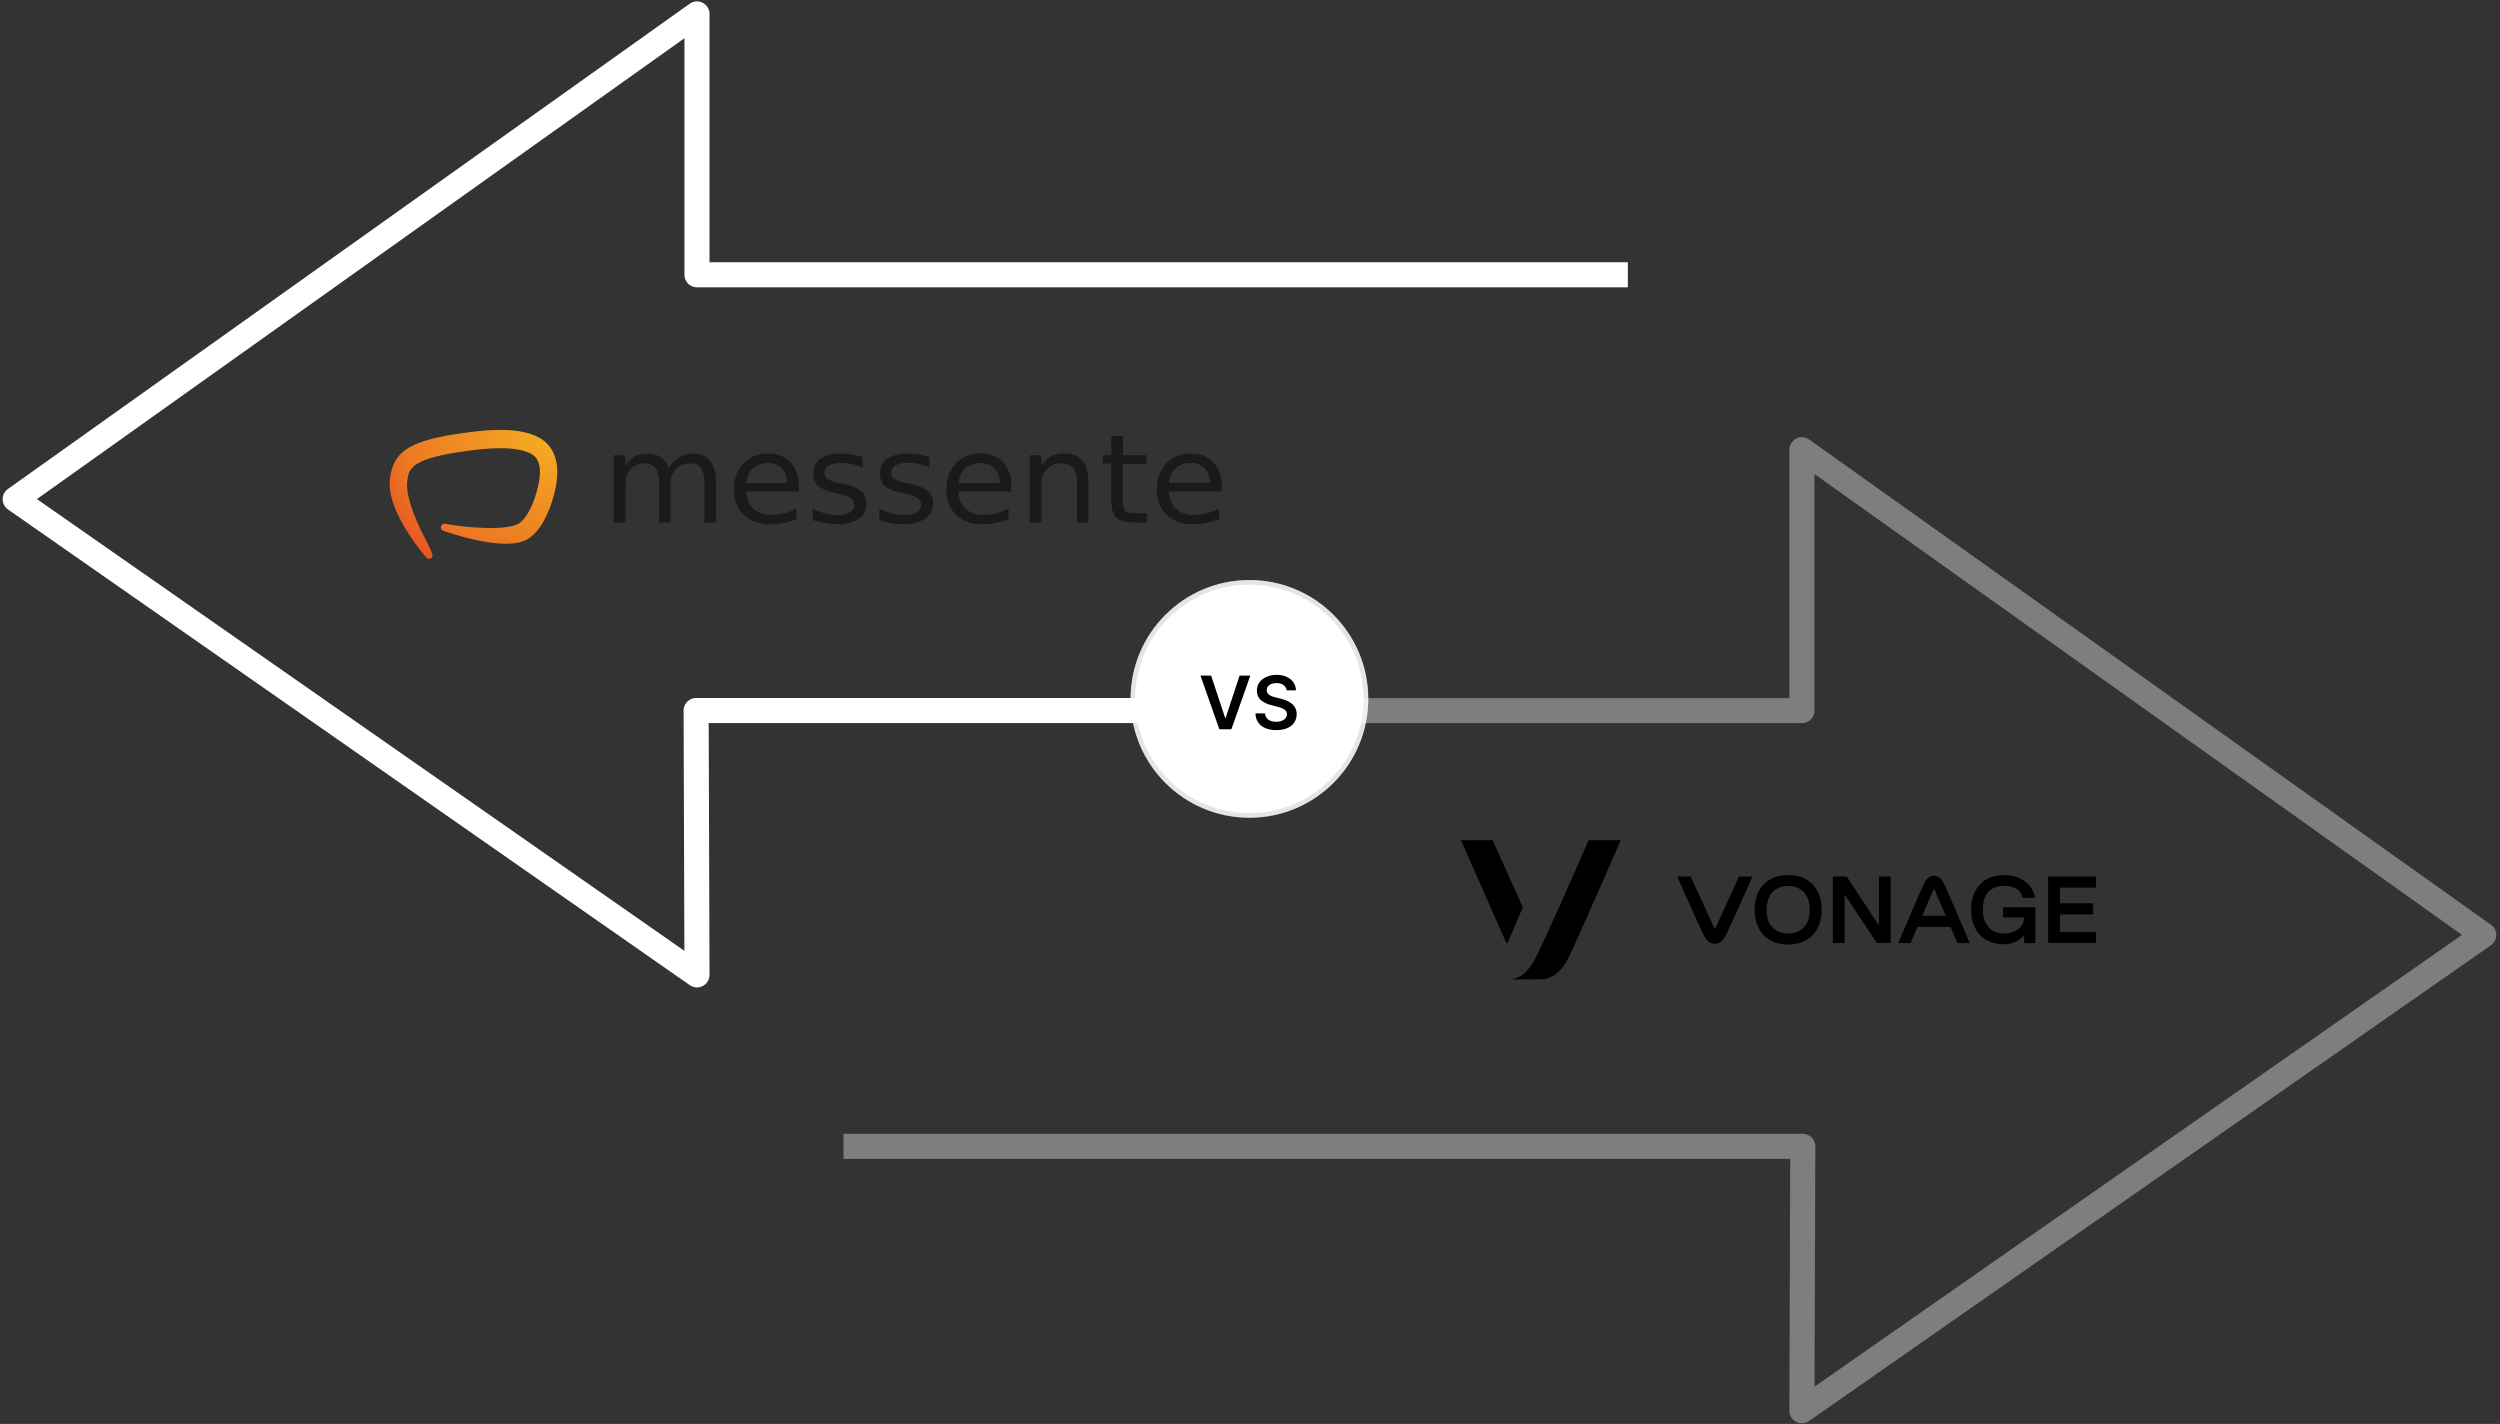
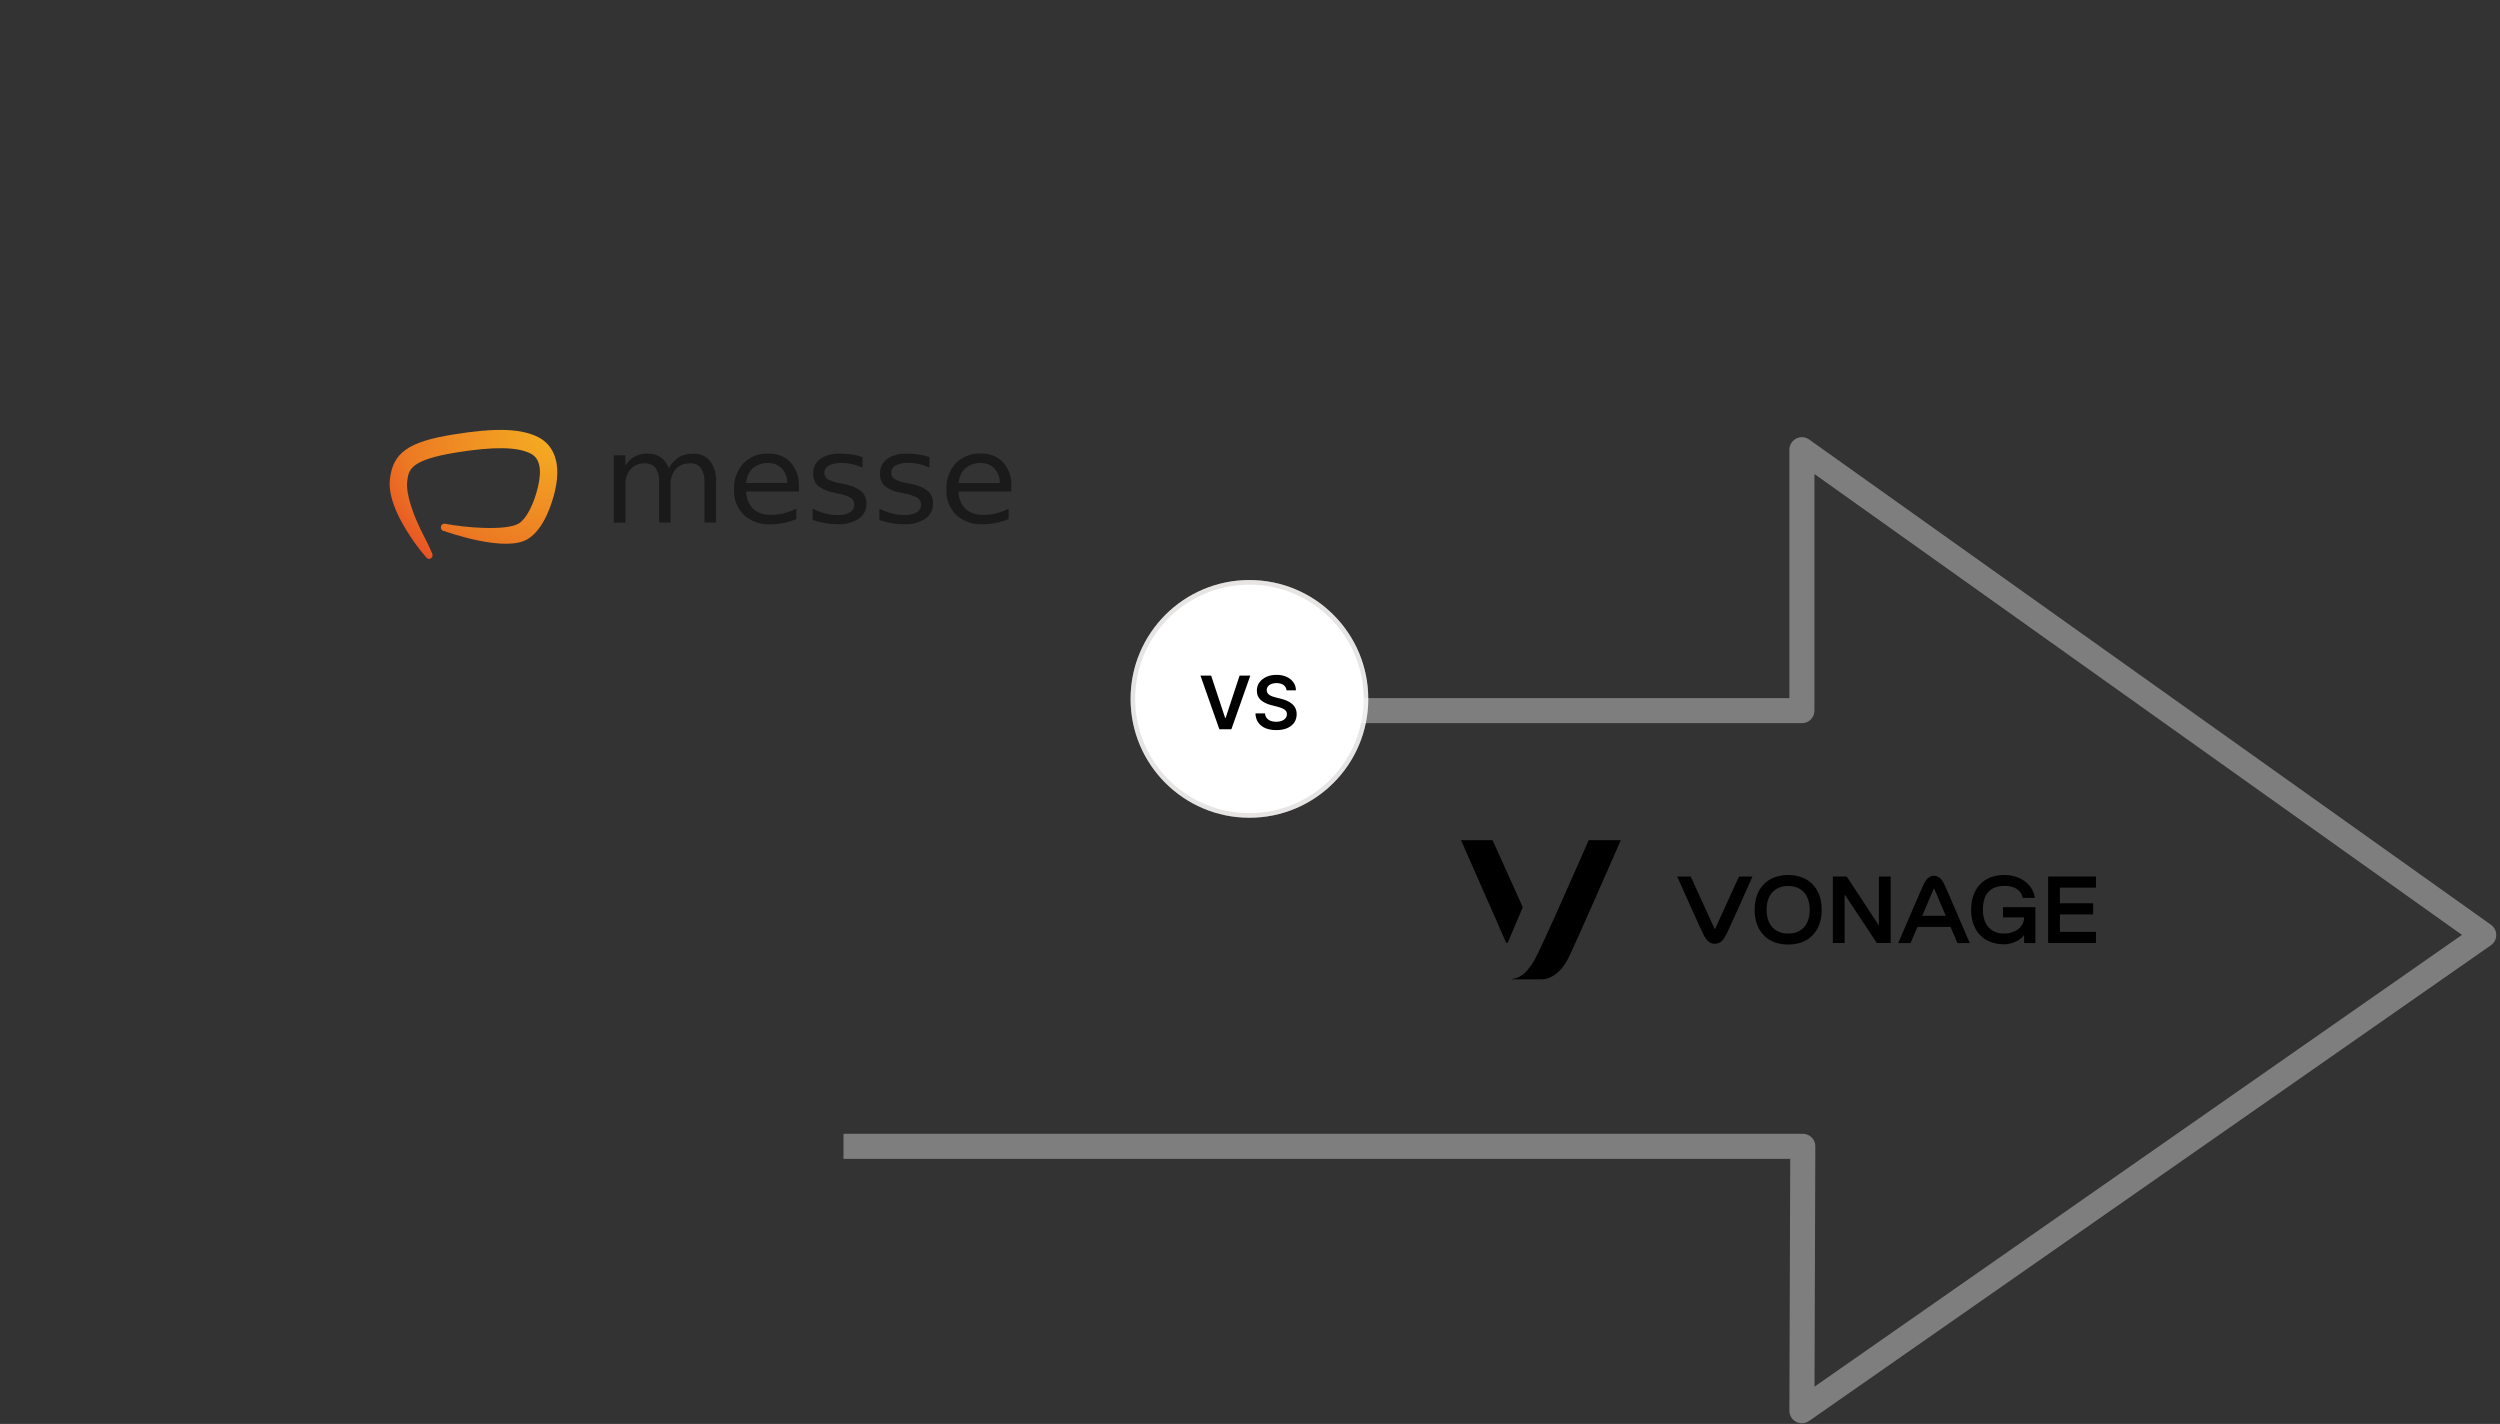
<svg xmlns="http://www.w3.org/2000/svg" width="539" height="307" viewBox="0 0 539 307" fill="none">
  <rect x="0" y="0" width="539" height="307" fill="#333333" stroke="none" />
  <circle cx="269.375" cy="150.68" r="25.625" fill="white" />
  <path opacity="0.29" d="M294.502 150.68C294.502 164.557 283.252 175.807 269.375 175.807C255.498 175.807 244.248 164.557 244.248 150.68C244.248 136.802 255.498 125.552 269.375 125.552C283.252 125.552 294.502 136.802 294.502 150.68Z" stroke="#AFA2A2" stroke-width="0.995" />
  <path d="M261.119 145.654L264.133 154.769H264.252L267.26 145.654H269.567L265.484 157.234H262.895L258.818 145.654H261.119ZM277.385 148.838C277.332 148.344 277.11 147.96 276.718 147.684C276.33 147.409 275.824 147.272 275.202 147.272C274.765 147.272 274.39 147.338 274.077 147.47C273.764 147.601 273.525 147.78 273.359 148.007C273.193 148.233 273.108 148.491 273.105 148.781C273.105 149.023 273.159 149.232 273.269 149.409C273.382 149.586 273.534 149.737 273.727 149.861C273.919 149.982 274.132 150.084 274.366 150.167C274.599 150.25 274.835 150.319 275.072 150.376L276.158 150.647C276.595 150.749 277.016 150.887 277.419 151.06C277.826 151.233 278.19 151.452 278.51 151.716C278.834 151.98 279.091 152.298 279.279 152.671C279.468 153.045 279.562 153.482 279.562 153.983C279.562 154.662 279.388 155.259 279.042 155.776C278.695 156.288 278.194 156.69 277.538 156.98C276.886 157.266 276.096 157.41 275.169 157.41C274.268 157.41 273.485 157.27 272.822 156.991C272.162 156.712 271.646 156.305 271.273 155.77C270.903 155.235 270.704 154.583 270.673 153.814H272.737C272.767 154.217 272.892 154.552 273.11 154.82C273.329 155.088 273.614 155.287 273.964 155.419C274.318 155.551 274.714 155.617 275.152 155.617C275.608 155.617 276.007 155.549 276.35 155.414C276.697 155.274 276.968 155.082 277.164 154.837C277.36 154.588 277.46 154.298 277.464 153.966C277.46 153.665 277.372 153.416 277.198 153.22C277.025 153.02 276.782 152.854 276.469 152.722C276.16 152.587 275.798 152.466 275.383 152.36L274.066 152.021C273.112 151.776 272.358 151.405 271.804 150.907C271.254 150.406 270.979 149.741 270.979 148.911C270.979 148.229 271.163 147.632 271.533 147.119C271.906 146.606 272.413 146.209 273.054 145.926C273.695 145.639 274.42 145.496 275.231 145.496C276.052 145.496 276.772 145.639 277.391 145.926C278.013 146.209 278.501 146.603 278.855 147.108C279.209 147.609 279.392 148.186 279.404 148.838H277.385Z" fill="black" />
  <g clip-path="url(#clip0_1482_13671)">
    <path d="M321.801 181.148H315L324.702 203.192C324.776 203.361 325.016 203.359 325.088 203.19L328.314 195.599L321.801 181.148Z" fill="black" />
    <path d="M342.518 181.148C342.518 181.148 332.093 205.022 330.697 207.223C329.074 209.783 327.999 210.76 326.009 211.073C325.99 211.076 325.977 211.092 325.977 211.11C325.977 211.131 325.994 211.148 326.015 211.148H332.243C334.941 211.148 336.887 208.895 337.966 206.906C339.191 204.644 349.439 181.148 349.439 181.148H342.518Z" fill="black" />
    <path d="M369.758 200.296C369.743 200.328 369.698 200.328 369.684 200.296L364.513 188.98H361.608C361.608 188.98 366.937 200.988 367.47 201.885C367.99 202.762 368.619 203.484 369.721 203.484C370.823 203.484 371.452 202.762 371.972 201.885C372.505 200.988 377.834 188.98 377.834 188.98H374.929L369.758 200.296Z" fill="black" />
    <path d="M385.528 201.278C382.718 201.278 380.878 199.448 380.878 196.148C380.878 192.848 382.718 191.018 385.528 191.018C388.328 191.018 390.178 192.848 390.178 196.148C390.178 199.448 388.328 201.278 385.528 201.278ZM385.528 188.648C381.128 188.648 378.298 191.498 378.298 196.148C378.298 200.798 381.128 203.648 385.528 203.648C389.918 203.648 392.758 200.798 392.758 196.148C392.758 191.498 389.918 188.648 385.528 188.648Z" fill="black" />
    <path d="M407.623 188.977V203.317H404.645L397.703 192.833V203.317H395.163V188.977H398.15L405.093 199.53V188.977H407.623Z" fill="black" />
-     <path d="M414.43 197.44L416.932 191.584C416.946 191.551 416.992 191.551 417.006 191.584L419.508 197.44H414.43ZM416.969 188.816C415.923 188.816 415.283 189.61 414.862 190.404C414.43 191.217 409.265 203.32 409.265 203.32H411.919L413.402 199.848H420.536L422.019 203.32H424.673C424.673 203.32 419.508 191.217 419.076 190.404C418.654 189.61 418.015 188.816 416.969 188.816Z" fill="black" />
+     <path d="M414.43 197.44L416.932 191.584C416.946 191.551 416.992 191.551 417.006 191.584L419.508 197.44H414.43M416.969 188.816C415.923 188.816 415.283 189.61 414.862 190.404C414.43 191.217 409.265 203.32 409.265 203.32H411.919L413.402 199.848H420.536L422.019 203.32H424.673C424.673 203.32 419.508 191.217 419.076 190.404C418.654 189.61 418.015 188.816 416.969 188.816Z" fill="black" />
    <path d="M431.852 197.789H436.396C436.374 200.017 434.294 201.279 432.09 201.279C429.325 201.279 427.515 199.448 427.515 196.148C427.515 192.585 429.191 190.998 432.245 190.998C434.157 190.998 435.747 191.779 436.081 193.581H438.716C438.254 190.427 435.348 188.648 432.09 188.648C427.761 188.648 424.976 191.498 424.976 196.148C424.976 200.798 427.761 203.593 432.09 203.593C433.915 203.593 435.756 202.614 436.404 201.58L436.396 203.318H438.826V198.894V195.594H431.852V197.789Z" fill="black" />
    <path d="M451.889 191.376V188.977H441.579V203.317H451.889V200.916H444.119V197.147H451.283V194.746H444.119V191.376H451.889Z" fill="black" />
  </g>
-   <path d="M350.962 59.251H150.271V3L3.271 107.626L150.271 210.188L150.086 153.189H249.924" stroke="white" stroke-width="5.402" stroke-linejoin="round" />
  <path d="M281.603 153.212H388.492V96.961L535.491 201.587L388.492 304.149L388.683 247.15H181.861" stroke="white" stroke-opacity="0.37" stroke-width="5.402" stroke-linejoin="round" />
  <path d="M144.188 100.931C144.698 99.97 145.458 99.152 146.393 98.556C147.324 98.037 148.388 97.78 149.464 97.817C150.874 97.746 152.232 98.34 153.102 99.409C154.039 100.733 154.49 102.319 154.383 103.917V112.654H151.885V103.974C151.962 102.896 151.694 101.822 151.116 100.896C150.556 100.208 149.675 99.835 148.768 99.902C147.603 99.842 146.473 100.295 145.698 101.133C144.901 102.086 144.501 103.29 144.577 104.51V112.654H142.105V103.974C142.186 102.896 141.918 101.821 141.337 100.896C140.773 100.212 139.894 99.84 138.989 99.902C137.839 99.855 136.729 100.312 135.973 101.146C135.182 102.09 134.783 103.282 134.852 104.493V112.672H132.326V98.16H134.82V100.416C135.304 99.593 136.005 98.906 136.852 98.424C137.718 97.984 138.687 97.766 139.666 97.791C140.663 97.762 141.643 98.044 142.458 98.596C143.268 99.182 143.866 99.997 144.169 100.926" fill="#1A1A1A" />
  <path fill-rule="evenodd" clip-rule="evenodd" d="M172.266 105.976V104.811L172.229 104.833C172.336 102.975 171.709 101.147 170.472 99.715C169.251 98.424 167.499 97.719 165.685 97.789C163.649 97.697 161.674 98.465 160.276 99.891C158.866 101.456 158.145 103.487 158.267 105.554C158.15 107.578 158.91 109.559 160.368 111.025C161.913 112.42 163.984 113.149 166.102 113.043C167.055 113.043 168.006 112.947 168.939 112.757C169.88 112.566 170.799 112.288 171.685 111.926V109.661C170.838 110.098 169.941 110.437 169.012 110.673C168.108 110.9 167.178 111.014 166.243 111.011C164.84 111.082 163.463 110.621 162.409 109.727C161.421 108.708 160.869 107.369 160.862 105.976H172.266ZM168.554 101.006C169.345 101.864 169.765 102.979 169.731 104.124L169.753 104.128H160.885C160.929 102.945 161.43 101.819 162.29 100.971C163.204 100.191 164.4 99.786 165.621 99.841C166.729 99.797 167.802 100.223 168.554 101.006Z" fill="#1A1A1A" />
  <path d="M185.962 98.568V100.824C185.271 100.495 184.541 100.247 183.789 100.085C183.019 99.911 182.232 99.823 181.441 99.826C180.48 99.772 179.521 99.965 178.663 100.384C178.065 100.723 177.712 101.353 177.748 102.02C177.743 102.526 177.996 103.002 178.425 103.295C179.249 103.738 180.147 104.036 181.08 104.175L181.931 104.35C183.296 104.553 184.587 105.082 185.683 105.89C186.457 106.608 186.866 107.615 186.804 108.647C186.845 109.917 186.215 111.122 185.13 111.848C183.768 112.708 182.153 113.121 180.526 113.027C179.668 113.027 178.812 112.952 177.968 112.802C177.03 112.639 176.105 112.412 175.199 112.125V109.667C176.057 110.103 176.96 110.451 177.895 110.705C178.756 110.926 179.643 111.04 180.535 111.043C181.47 111.099 182.403 110.906 183.23 110.485C183.831 110.143 184.191 109.515 184.169 108.845C184.203 108.276 183.949 107.728 183.487 107.371C182.57 106.859 181.558 106.521 180.508 106.378L179.67 106.149C178.444 105.978 177.292 105.485 176.339 104.724C175.642 104.014 175.278 103.061 175.332 102.086C175.272 100.854 175.845 99.672 176.865 98.924C178.132 98.103 179.646 97.708 181.171 97.803C182.04 97.8 182.908 97.866 183.766 98.001C184.532 98.111 185.283 98.298 186.008 98.559" fill="#1A1A1A" />
  <path d="M200.397 98.57V100.826C199.703 100.484 198.969 100.224 198.21 100.052C197.441 99.877 196.653 99.79 195.862 99.793C194.898 99.739 193.936 99.933 193.076 100.355C192.477 100.694 192.124 101.325 192.16 101.991C192.151 102.494 192.397 102.969 192.819 103.266C193.642 103.709 194.541 104.007 195.473 104.146L196.325 104.322C197.69 104.524 198.98 105.054 200.077 105.861C200.834 106.587 201.226 107.593 201.152 108.618C201.201 109.894 200.572 111.106 199.482 111.837C198.133 112.705 196.527 113.126 194.906 113.037C194.054 113.035 193.204 112.959 192.366 112.809C191.428 112.645 190.503 112.419 189.598 112.132V109.669C190.46 110.106 191.368 110.454 192.307 110.707C193.155 110.925 194.028 111.039 194.906 111.045C195.841 111.101 196.774 110.908 197.601 110.487C198.213 110.152 198.583 109.523 198.567 108.847C198.601 108.279 198.347 107.73 197.885 107.374C196.968 106.861 195.956 106.524 194.906 106.38L194.046 106.182C192.82 106.011 191.667 105.518 190.714 104.757C190.023 104.037 189.671 103.075 189.74 102.097C189.679 100.865 190.252 99.683 191.273 98.935C192.533 98.114 194.041 97.717 195.56 97.805C196.43 97.802 197.297 97.868 198.155 98.003C198.921 98.113 199.672 98.3 200.397 98.561" fill="#1A1A1A" />
  <path fill-rule="evenodd" clip-rule="evenodd" d="M218.043 105.973V104.821C218.158 102.954 217.53 101.115 216.286 99.676C215.054 98.391 213.293 97.697 211.476 97.781C209.441 97.689 207.465 98.457 206.067 99.883C204.659 101.446 203.939 103.474 204.059 105.538C203.933 107.562 204.685 109.545 206.136 111.017C207.681 112.413 209.752 113.142 211.87 113.035C212.824 113.035 213.774 112.939 214.707 112.749C215.648 112.56 216.568 112.283 217.453 111.923V109.658C216.606 110.095 215.709 110.434 214.78 110.669C213.877 110.897 212.946 111.01 212.012 111.008C210.608 111.079 209.231 110.618 208.177 109.724C207.2 108.701 206.657 107.362 206.658 105.973H218.043ZM214.386 101.006C215.176 101.864 215.597 102.979 215.562 104.124L215.539 104.15H206.693C206.738 102.956 207.248 101.822 208.121 100.971C209.036 100.191 210.231 99.786 211.453 99.841C212.561 99.797 213.633 100.223 214.386 101.006Z" fill="#1A1A1A" />
-   <path d="M234.683 103.904V112.655H232.203V103.975C232.284 102.888 231.99 101.806 231.365 100.896C230.744 100.196 229.812 99.823 228.858 99.894C227.671 99.842 226.521 100.292 225.709 101.125C224.884 102.066 224.464 103.274 224.533 104.502V112.655H222.039V98.144H224.533V100.4C225.045 99.583 225.756 98.899 226.606 98.408C227.463 97.963 228.424 97.739 229.398 97.757C230.89 97.659 232.344 98.235 233.333 99.313C234.224 100.351 234.669 101.868 234.669 103.865" fill="#1A1A1A" />
-   <path d="M242.12 94.027V98.143H247.2V99.995H242.093V107.883C242.093 109.056 242.259 109.808 242.591 110.139C243.194 110.541 243.926 110.722 244.655 110.649H247.204V112.641H244.655C242.742 112.641 241.423 112.3 240.697 111.617C239.971 110.934 239.608 109.682 239.608 107.861V99.946H237.777V98.143H239.608V94.027H242.102" fill="#1A1A1A" />
-   <path fill-rule="evenodd" clip-rule="evenodd" d="M263.418 105.976V104.811L263.395 104.806C263.502 102.948 262.875 101.12 261.638 99.688C260.406 98.403 258.644 97.708 256.828 97.793C254.792 97.701 252.817 98.469 251.419 99.894C250.016 101.459 249.301 103.487 249.424 105.549C249.297 107.573 250.053 109.555 251.511 111.02C253.056 112.415 255.127 113.144 257.245 113.038C258.198 113.038 259.149 112.942 260.082 112.752C261.023 112.563 261.942 112.286 262.828 111.926V109.661C261.981 110.097 261.084 110.437 260.155 110.672C259.251 110.899 258.321 111.013 257.387 111.011C255.983 111.082 254.606 110.621 253.552 109.727C252.569 108.706 252.022 107.367 252.019 105.976H263.418ZM259.736 100.988C260.526 101.846 260.946 102.96 260.912 104.106L260.889 104.11H252.043C252.088 102.916 252.597 101.781 253.471 100.931C254.389 100.159 255.584 99.762 256.802 99.823C257.91 99.779 258.983 100.205 259.736 100.988Z" fill="#1A1A1A" />
  <path d="M116.14 94.302C112.43 92.368 106.903 92.182 97.661 93.688C88.05 95.255 84.746 97.58 84.069 103.257C83.494 108.032 87.124 113.765 89.422 117.047C90.18 118.116 90.992 119.142 91.854 120.121C91.966 120.261 92.104 120.376 92.259 120.46C92.556 120.563 92.883 120.467 93.085 120.217C93.287 119.967 93.323 119.614 93.176 119.326C93.176 119.326 92.513 117.731 91.622 116.034C88.95 110.966 87.48 106.405 87.796 103.764C88.099 101.3 88.353 99.198 98.258 97.575C106.44 96.241 111.592 96.32 114.47 97.822C116.362 98.812 116.875 101.216 115.988 104.968C115.102 108.72 113.485 111.84 111.886 112.844C109.236 114.504 100.178 113.774 95.929 112.909C95.536 112.847 95.162 113.108 95.069 113.511C94.975 113.914 95.192 114.325 95.568 114.458H95.639C96.877 114.885 109.089 119.163 113.828 116.192C117.409 113.965 119.079 108.26 119.636 105.912C121.417 98.333 118.211 95.385 116.14 94.302Z" fill="url(#paint0_radial_1482_13671)" />
  <defs>
    <radialGradient id="paint0_radial_1482_13671" cx="0" cy="0" r="1" gradientUnits="userSpaceOnUse" gradientTransform="translate(120.155 94.195) scale(48.051 36.972)">
      <stop stop-color="#F5AF22" />
      <stop offset="0.68" stop-color="#EC7A23" />
      <stop offset="1" stop-color="#E74524" />
    </radialGradient>
    <clipPath id="clip0_1482_13671">
      <rect width="136.95" height="30" fill="white" transform="translate(315 181.148)" />
    </clipPath>
  </defs>
</svg>